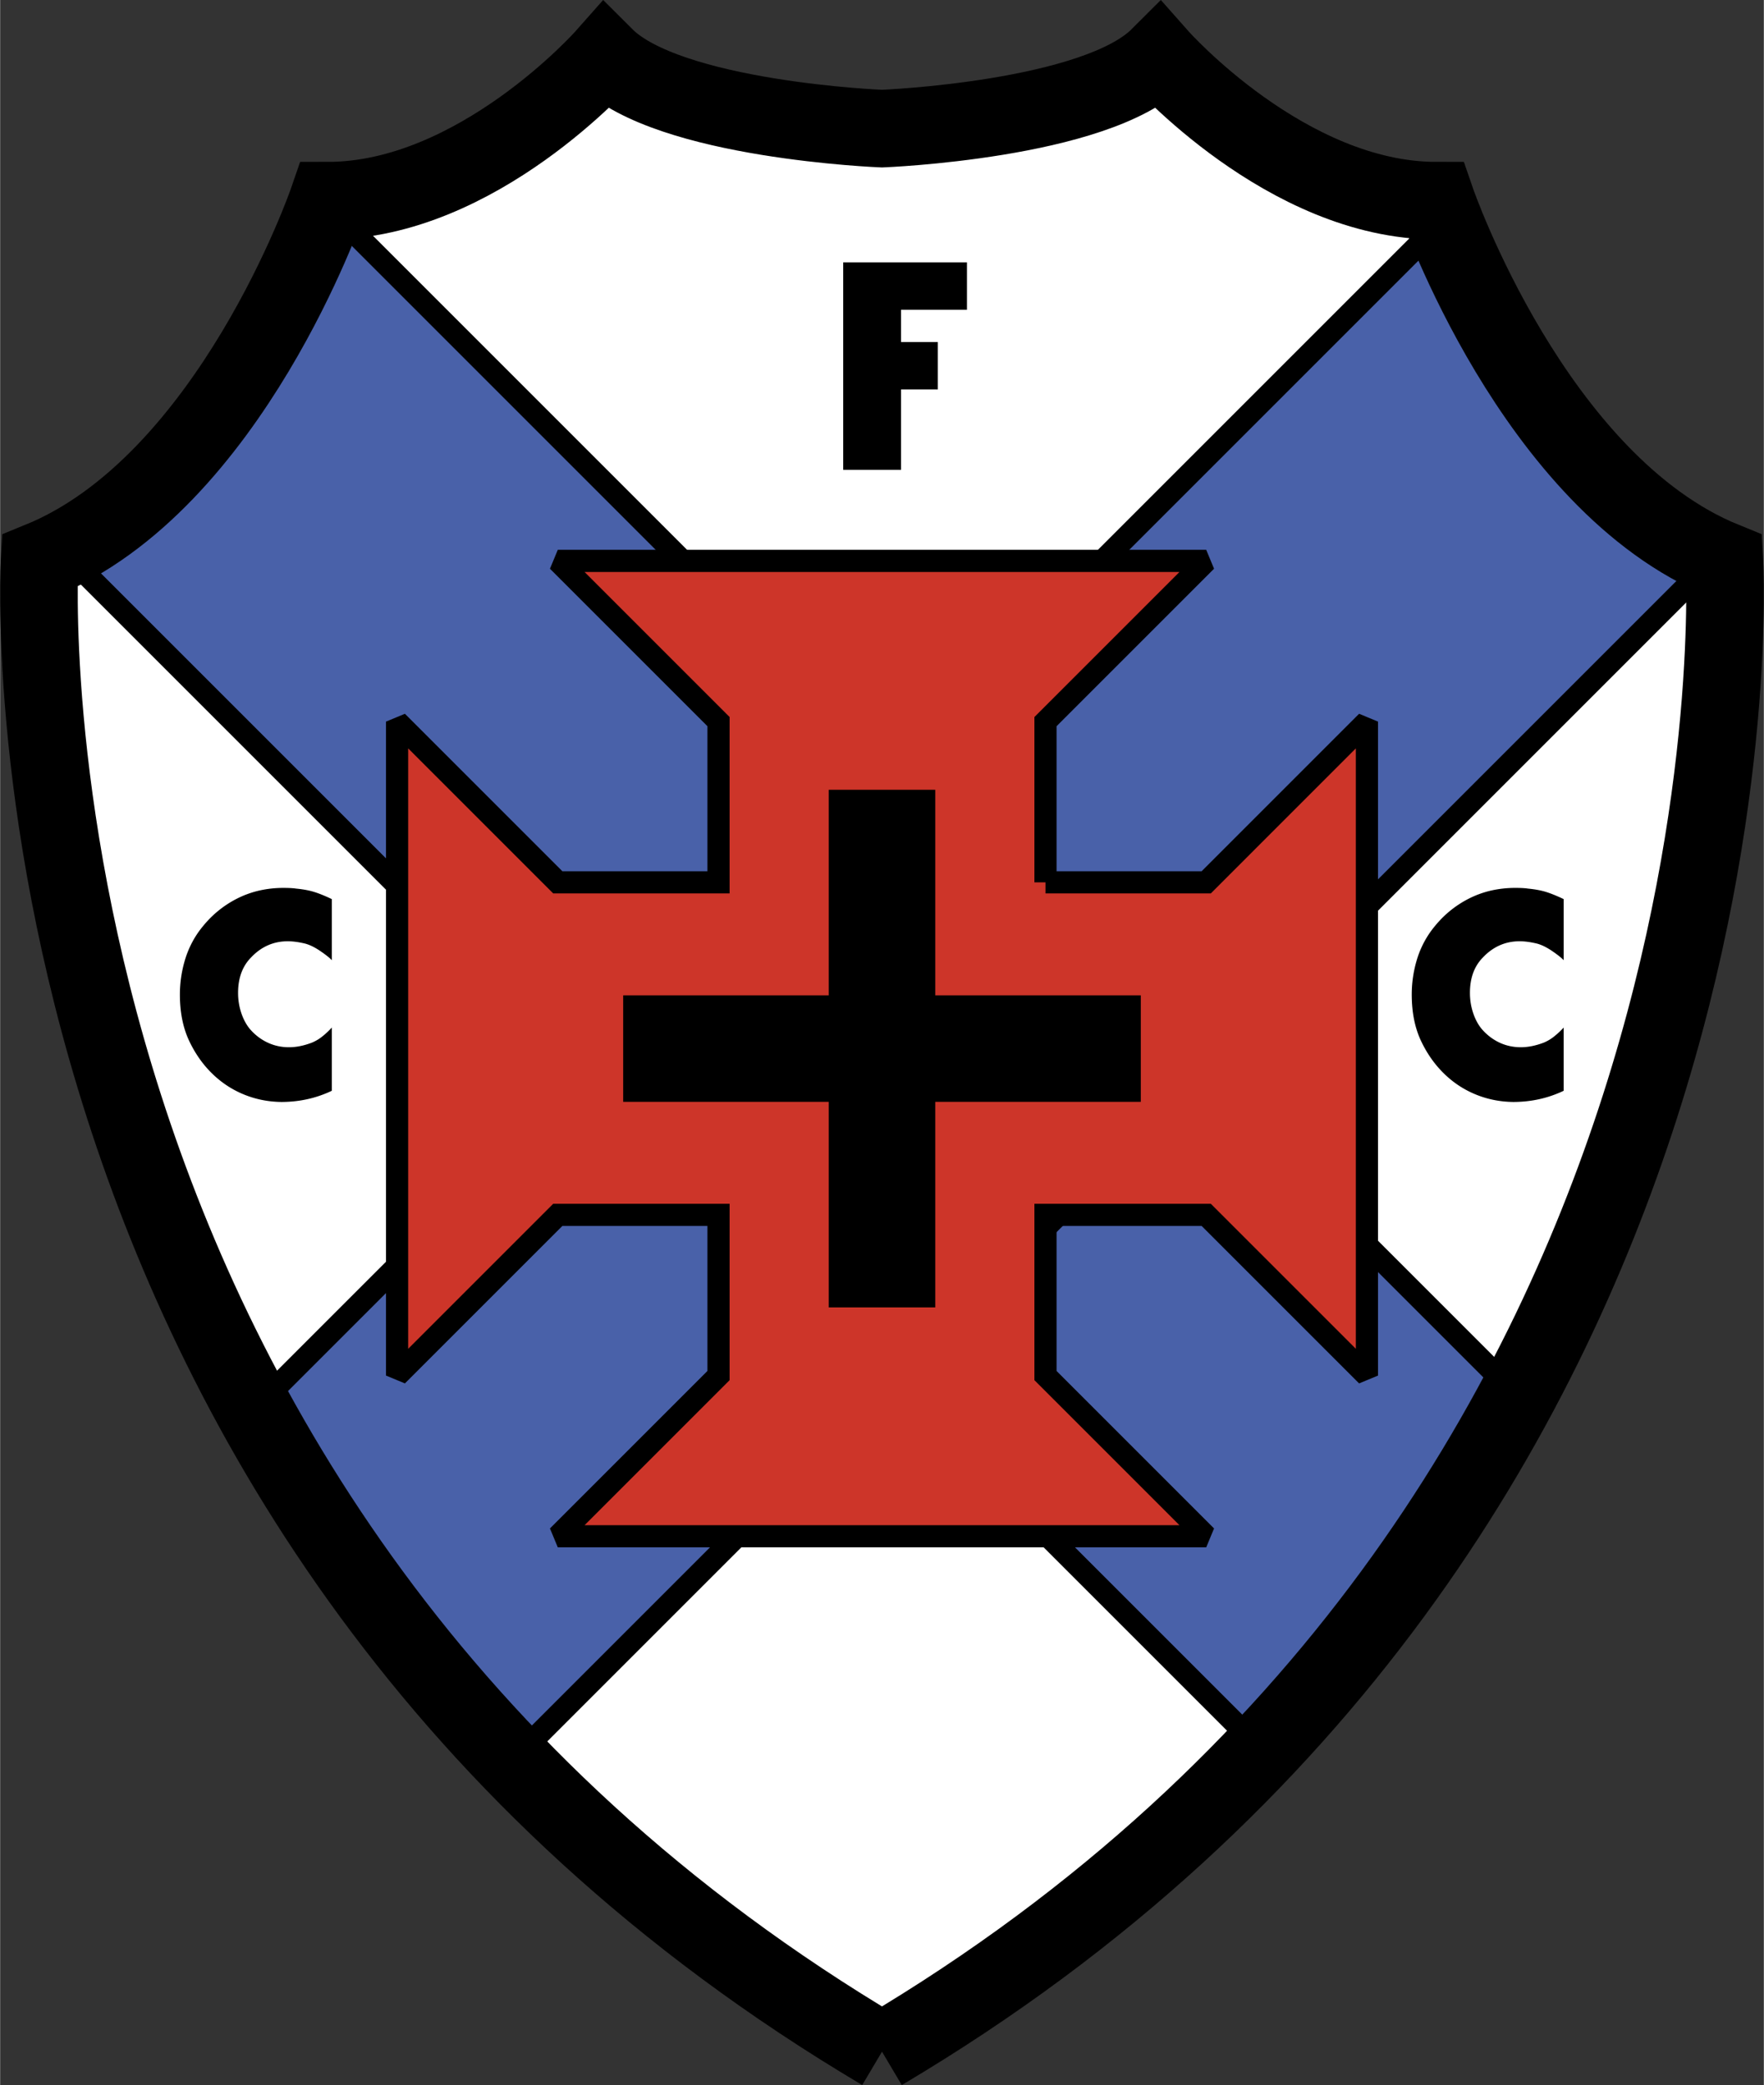
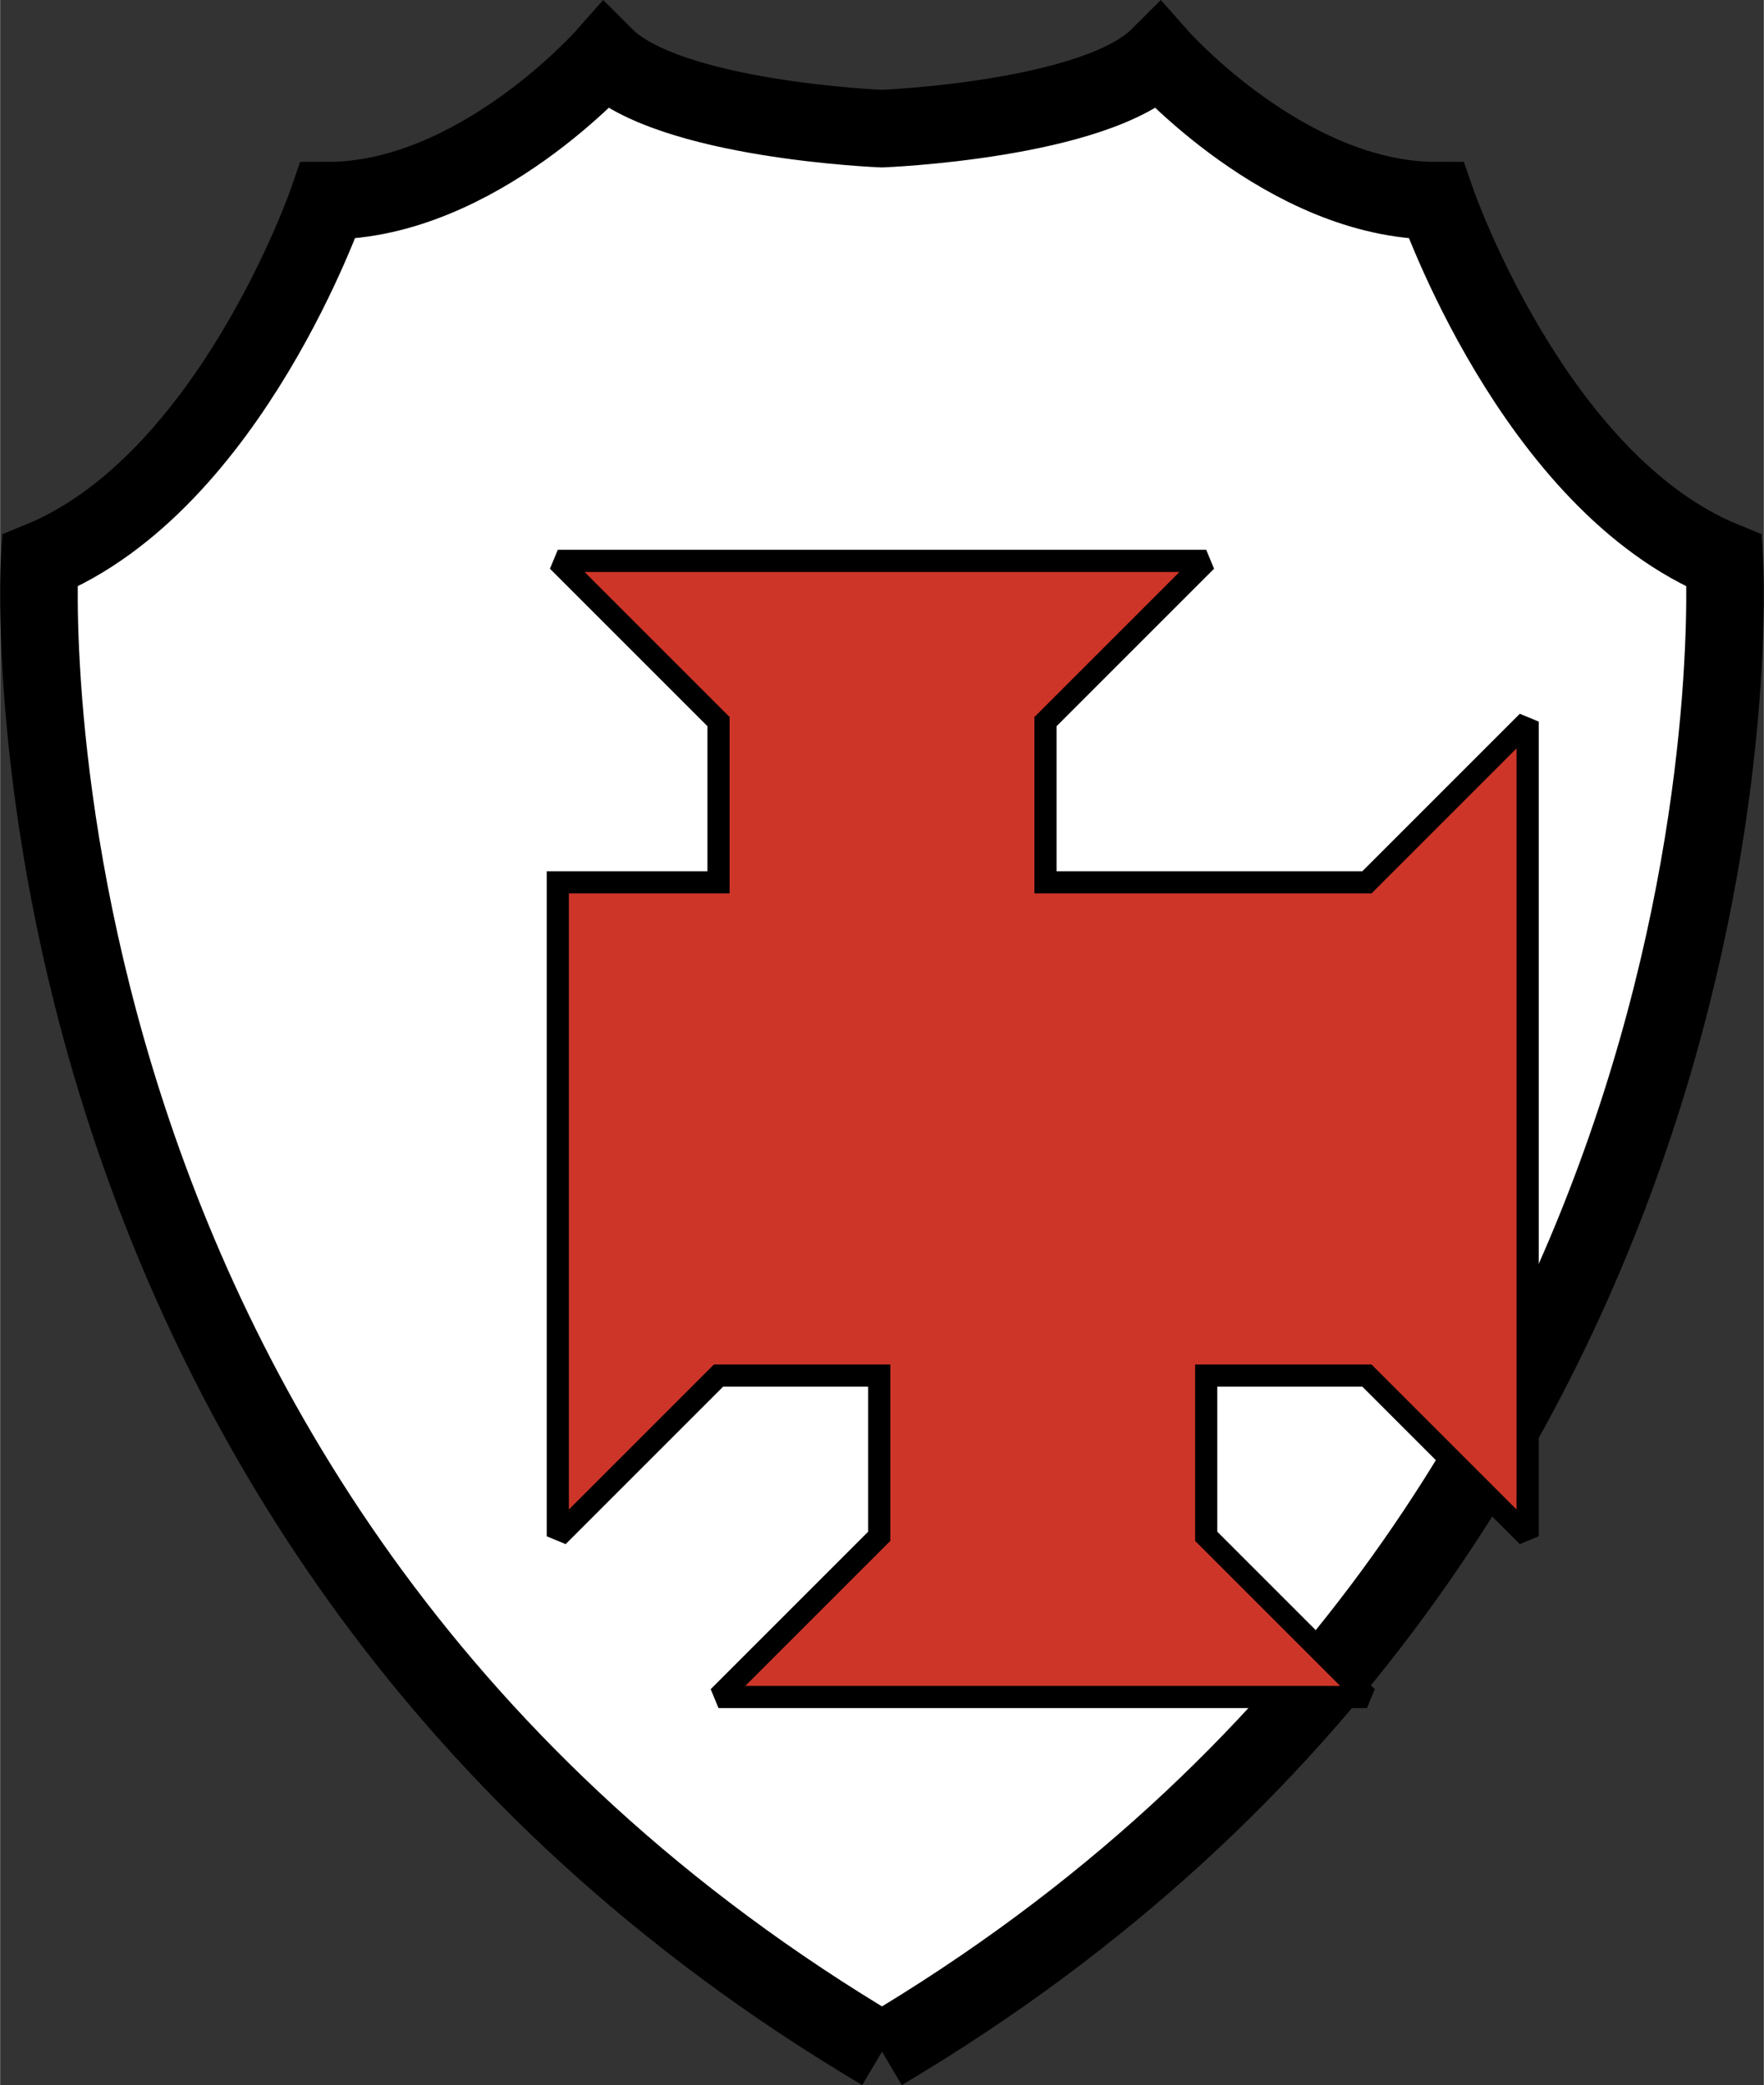
<svg xmlns="http://www.w3.org/2000/svg" width="2115" height="2500" viewBox="0 0 477.363 564.351">
  <rect x="0" y="0" width="477.363" height="564.351" fill="#333333" stroke="none" />
  <path d="M238.681 555.317c243-144 228-403.5 228-403.5-51.639-21-78-97.5-78-97.5-40.5 0-75-39-75-39-17.25 17.25-75 19.5-75 19.5s-57.75-2.25-75-19.5c0 0-34.5 39-75 39 0 0-26.364 76.5-78 97.5 0 0-15 259.5 228 403.5z" fill="#fff" />
-   <path d="M324.023 291.159l140.361-140.365c-42.076-18.722-66.867-74.004-73.734-91.264L241.522 208.66l82.501 82.499zM241.522 208.66L88.284 55.421c-3.262 8.912-27.339 71.043-71.457 93.543l142.195 142.195 82.5-82.499zM241.522 373.659l100.044 100.043c29.355-31.022 51.85-63.712 69.1-95.9l-86.643-86.643-82.501 82.5z" fill="#4961a9" stroke="#000" stroke-width="6" stroke-miterlimit="2.613" />
-   <path d="M159.023 291.159L68.68 381.502c17.528 31.995 40.333 64.397 69.907 95.095l102.936-102.938-82.5-82.5z" fill="#4961a9" stroke="#000" stroke-width="6" stroke-miterlimit="2.613" />
  <path d="M238.681 555.317c243-144 228-403.5 228-403.5-51.639-21-78-97.5-78-97.5-40.5 0-75-39-75-39-17.25 17.25-75 19.5-75 19.5s-57.75-2.25-75-19.5c0 0-34.5 39-75 39 0 0-26.364 76.5-78 97.5 0 0-15 259.5 228 403.5" fill="none" stroke="#000" stroke-width="21" />
-   <path fill="#cd3529" stroke="#000" stroke-width="6" stroke-miterlimit="2.613" d="M282.932 238.818v-43.504l43.5-43.5H150.933l43.5 43.5v43.504h-43.5l-43.5-43.504v177.003l43.5-43.5h43.5v43.5l-43.5 43.5h175.499l-43.5-43.5v-43.5h43.5l43.5 43.5V195.314l-43.5 43.504h-43.5z" />
-   <path d="M308.73 269.403h-55.634v-55.637h-28.83v55.637h-55.637v28.831h55.637v55.635h28.83v-55.635h55.634v-28.831zM228.181 71.005h33.493v12.844h-17.838v8.719h9.957v12.843h-9.957v21.751h-15.655V71.005zM89.773 278.12v17.115c-4.237 2.019-8.801 3.029-13.695 3.029-3.551-.05-6.911-.721-10.081-2.016s-6.004-3.146-8.502-5.561c-2.499-2.408-4.559-5.291-6.182-8.64-1.775-3.63-2.663-7.919-2.663-12.864 0-3.046.425-6.053 1.274-9.023s2.162-5.684 3.938-8.147c1.521-2.054 3.151-3.805 4.889-5.252a28.23 28.23 0 0 1 5.515-3.616 26.275 26.275 0 0 1 5.991-2.133 29.534 29.534 0 0 1 6.431-.685c1.521 0 2.662.064 3.423.187 1.875.176 3.498.475 4.868.899 1.37.425 2.968 1.073 4.795 1.946v16.547c-.507-.583-1.528-1.403-3.063-2.455-1.535-1.052-2.948-1.743-4.241-2.074-1.75-.408-3.284-.612-4.603-.612-3.88 0-7.203 1.465-9.966 4.4-2.334 2.371-3.5 5.558-3.5 9.563 0 1.887.284 3.691.855 5.411.571 1.72 1.351 3.182 2.34 4.38 1.369 1.582 2.954 2.798 4.755 3.65 1.8.855 3.741 1.283 5.821 1.283 1.978 0 4.056-.419 6.237-1.257a11.685 11.685 0 0 0 2.968-1.808 22.056 22.056 0 0 0 2.396-2.267zM423.182 278.12v17.115c-4.236 2.019-8.801 3.029-13.693 3.029-3.551-.05-6.914-.721-10.084-2.016s-6.006-3.146-8.502-5.561c-2.496-2.411-4.559-5.288-6.182-8.64-1.775-3.626-2.66-7.916-2.66-12.867 0-3.044.422-6.053 1.271-9.021a26.095 26.095 0 0 1 3.938-8.147c1.523-2.054 3.152-3.802 4.887-5.25a28.364 28.364 0 0 1 5.52-3.618 26.303 26.303 0 0 1 5.988-2.133 29.582 29.582 0 0 1 6.434-.685c1.518 0 2.66.062 3.422.187 1.875.176 3.498.475 4.869.899 1.365.425 2.965 1.073 4.793 1.946v16.547c-.51-.583-1.529-1.401-3.064-2.455-1.535-1.052-2.947-1.743-4.242-2.074-1.746-.408-3.281-.612-4.6-.612-3.879 0-7.201 1.468-9.967 4.397-2.332 2.374-3.498 5.561-3.498 9.563 0 1.886.281 3.691.855 5.414.568 1.723 1.348 3.182 2.338 4.38 1.371 1.579 2.953 2.798 4.752 3.654 1.805.854 3.744 1.279 5.824 1.279 1.975 0 4.055-.419 6.234-1.257a11.56 11.56 0 0 0 2.971-1.811 22.432 22.432 0 0 0 2.396-2.263z" />
+   <path fill="#cd3529" stroke="#000" stroke-width="6" stroke-miterlimit="2.613" d="M282.932 238.818v-43.504l43.5-43.5H150.933l43.5 43.5v43.504h-43.5v177.003l43.5-43.5h43.5v43.5l-43.5 43.5h175.499l-43.5-43.5v-43.5h43.5l43.5 43.5V195.314l-43.5 43.504h-43.5z" />
</svg>